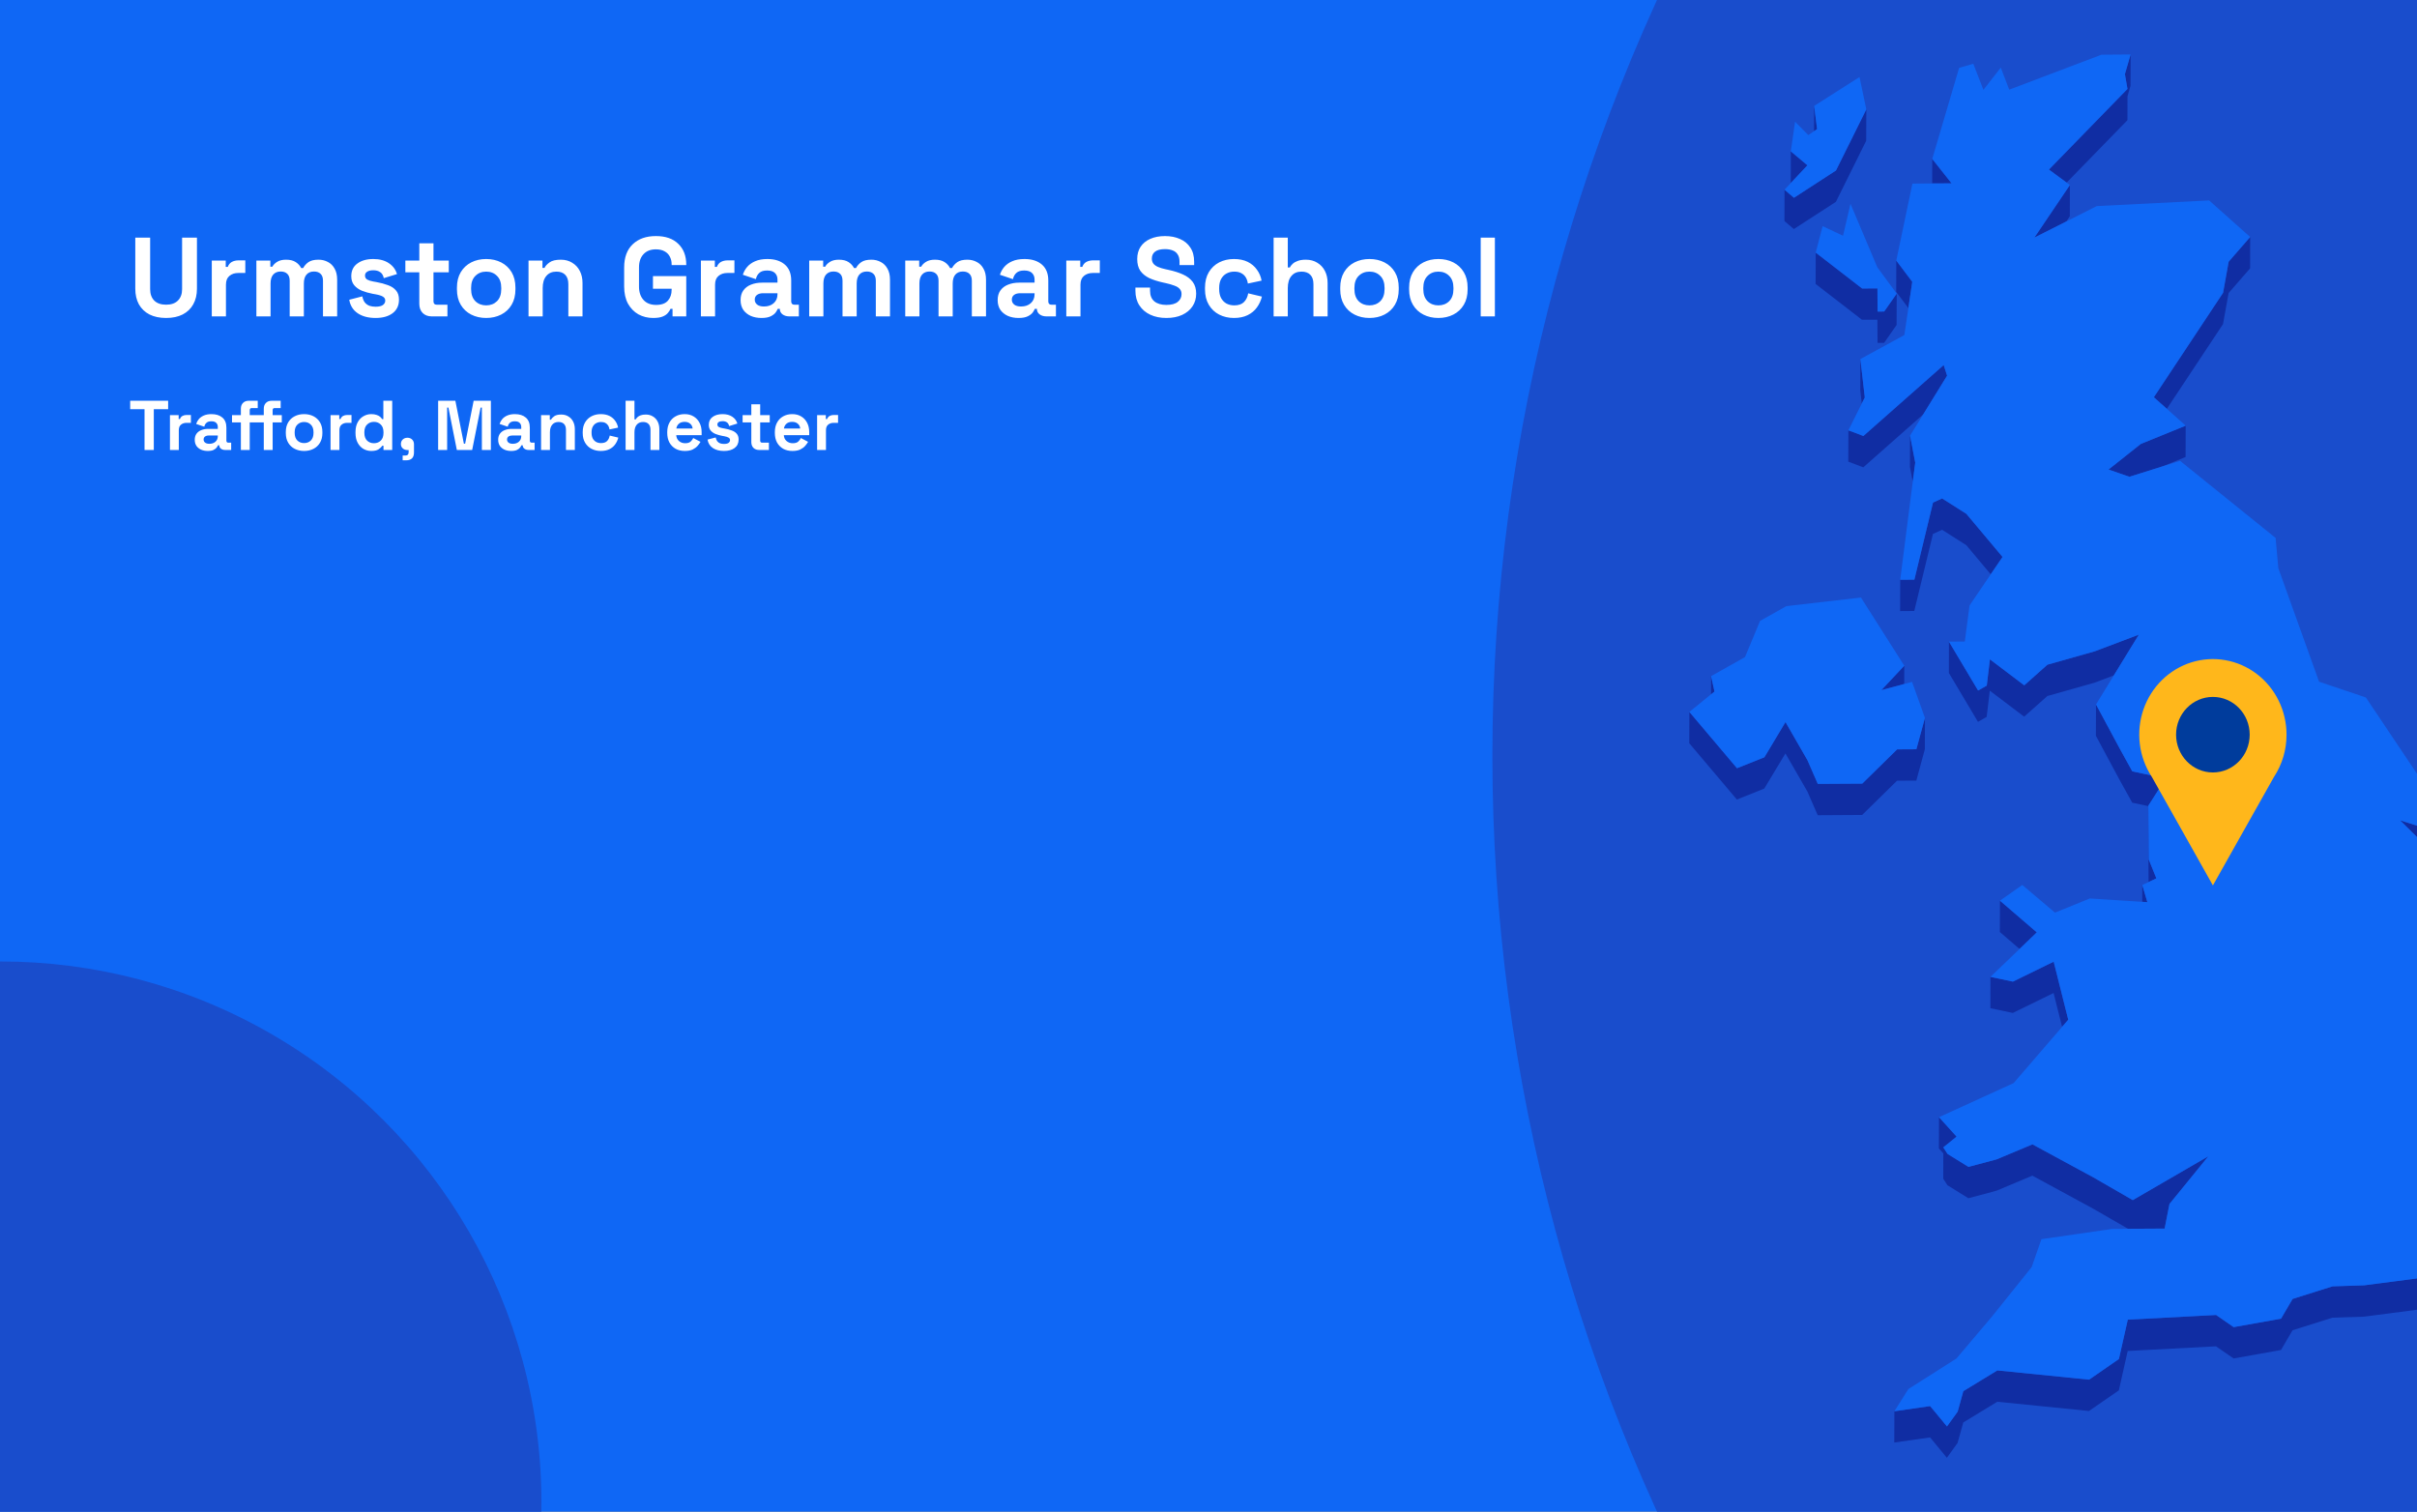
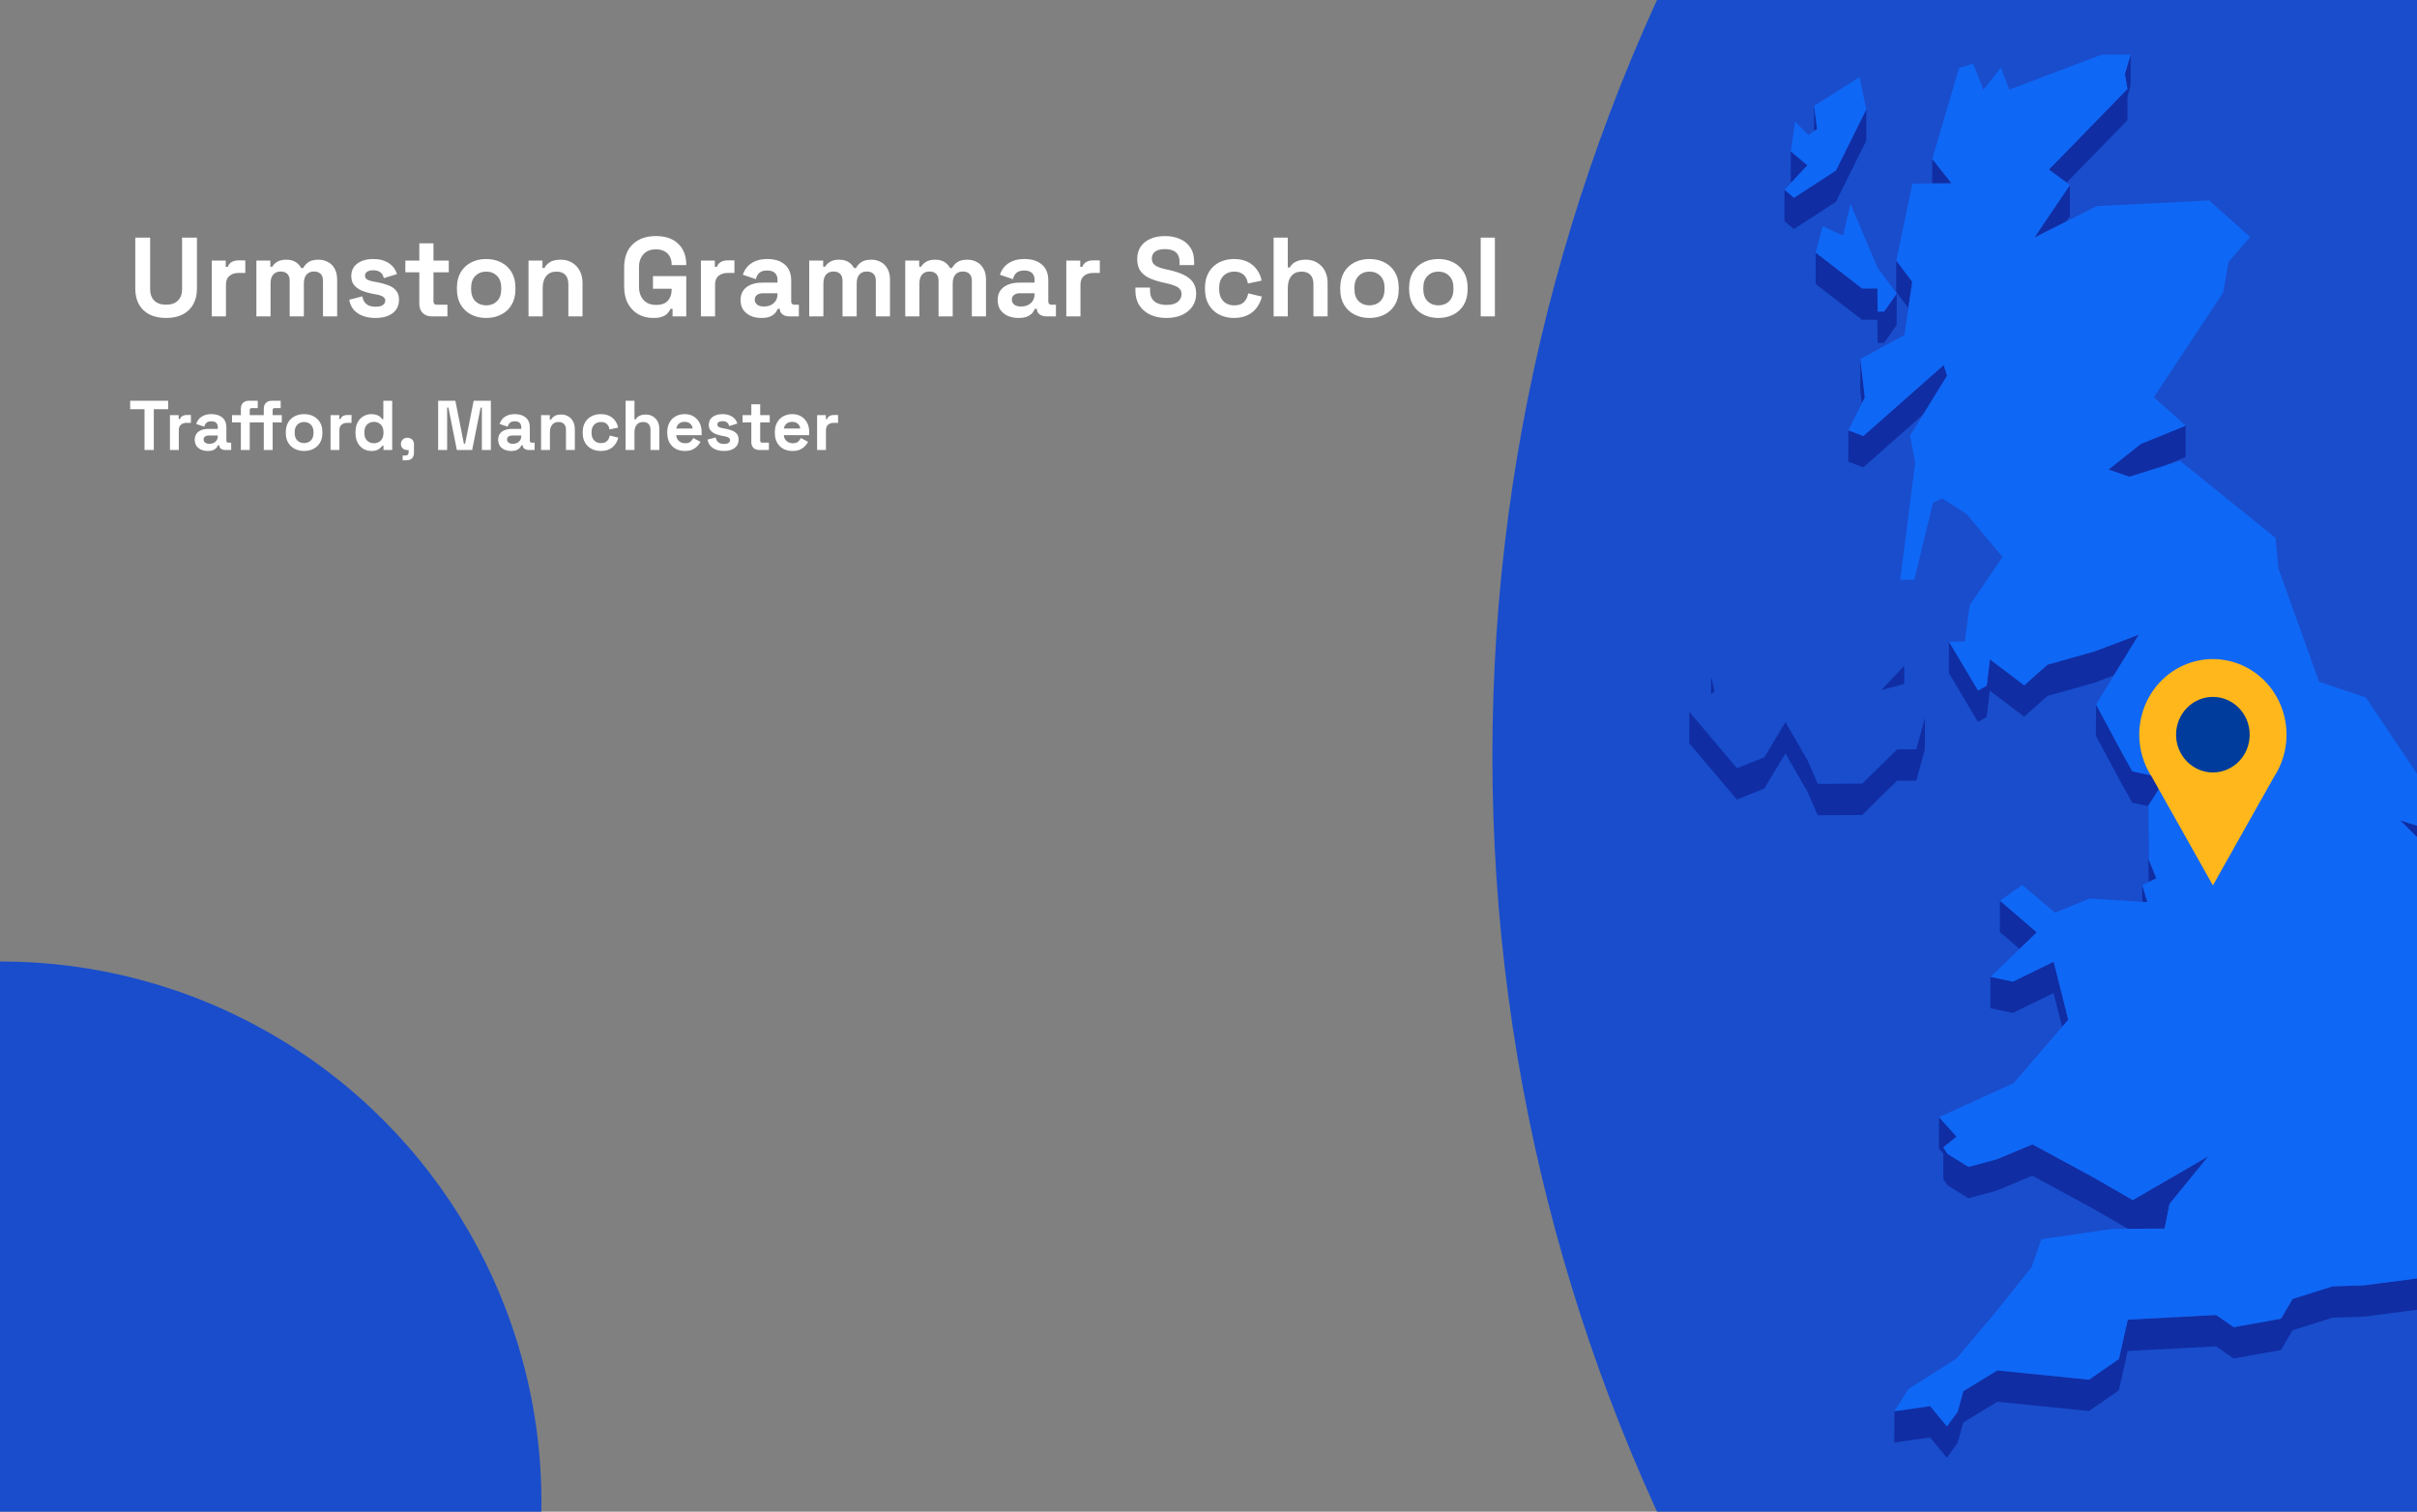
<svg xmlns="http://www.w3.org/2000/svg" fill="none" height="860" viewBox="0 0 1375 860" width="1375">
  <rect x="0" y="0" width="1375" height="860" fill="#808080" stroke="none" />
  <g clip-path="url(#clip0_1597_3499)">
-     <rect fill="#0F67F5" height="860" width="1375" />
    <circle cx="1883" cy="430" fill="#194DCC" r="1034" />
    <path d="M1032.05 60.262L1031.99 74.616L1033.71 73.448L1032.05 60.262Z" fill="#102DA3" />
    <path d="M1028.21 94.043L1018.78 86.112L1018.75 103.94L1018.84 104.032L1028.21 94.043Z" fill="#102DA3" />
    <path d="M1175.68 103.879L1210.27 68.377L1210.3 54.791L1212.02 48.828L1212.08 31L1208.83 42.189L1210.3 50.58L1165.61 96.472L1175.68 103.879Z" fill="#102DA3" />
    <path d="M1099.23 90.416L1099.2 104.371L1110.22 104.31L1099.23 90.416Z" fill="#102DA3" />
    <path d="M1044.43 114.822L1061.66 80.057L1061.72 62.23L1044.46 96.994L1020.56 112.517L1015.19 107.937L1015.15 125.765L1020.5 130.314L1044.43 114.822Z" fill="#102DA3" />
    <path d="M1177.5 123.057L1177.53 105.26L1157.34 135.168L1175.53 125.977L1177.5 123.057Z" fill="#102DA3" />
    <path d="M1087.86 160.313L1078.77 148.264L1078.74 166.092L1085.65 175.252L1087.86 160.313Z" fill="#102DA3" />
    <path d="M1032.94 143.715L1032.88 161.543L1059.26 181.922L1068.02 181.892L1068.11 195.078L1071.86 195.048L1078.95 184.873L1079.02 167.045L1071.89 177.22L1068.14 177.25L1068.05 164.064L1059.33 164.125L1032.94 143.715Z" fill="#102DA3" />
-     <path d="M1264.64 184.412L1267.83 166.707L1280.06 152.66L1280.09 134.832L1267.87 148.879L1264.67 166.584L1225.29 226L1232.69 232.578L1264.64 184.412Z" fill="#102DA3" />
    <path d="M1058.34 204.272L1058.28 222.1L1059.14 229.57L1060.86 226.127L1058.34 204.272Z" fill="#102DA3" />
    <path d="M1051.46 262.64L1060 265.867L1094.07 235.775L1105.71 216.902L1107.67 213.736L1105.74 207.68L1060.06 248.039L1051.52 244.812L1051.46 262.64Z" fill="#102DA3" />
-     <path d="M1088.14 274.043L1089.55 263.193L1086.6 247.854L1086.54 265.682L1088.14 274.043Z" fill="#102DA3" />
    <path d="M1211.38 271.249L1217.86 269.221L1230.36 265.286L1243.35 259.999L1243.41 242.171L1217.89 252.561L1199.52 267.131L1211.38 271.249Z" fill="#102DA3" />
-     <path d="M1099.66 285.94L1089.06 329.772L1081.01 329.834L1080.95 347.662L1089 347.6L1099.63 303.768L1104.82 301.401L1118.61 310.161L1132.49 326.729L1139.22 316.862L1118.64 292.334L1104.85 283.573L1099.66 285.94Z" fill="#102DA3" />
    <path d="M1130.25 390.048L1125.31 392.845L1108.72 365.027L1108.69 382.855L1125.25 410.673L1130.19 407.845L1131.97 392.937L1151.51 407.722L1164.72 395.98L1191.66 388.357L1202.53 384.239L1216.75 361.062L1191.72 370.53L1164.75 378.153L1151.57 389.894L1132.03 375.109L1130.25 390.048Z" fill="#102DA3" />
    <path d="M1083.29 389.127L1083.32 378.737L1070.29 392.631L1083.29 389.127Z" fill="#102DA3" />
    <path d="M973.41 384.671L973.379 394.999L975.345 393.432L973.41 384.671Z" fill="#102DA3" />
    <path d="M1090.17 444.089L1095.02 426.261L1095.08 408.433L1090.2 426.261L1079.26 426.322L1059.42 445.81L1034.11 445.964L1028.24 432.5L1015.74 410.799L1003.73 430.841L988.154 437.05L961.061 405.021L961 422.849L988.093 454.877L1003.67 448.638L1015.71 428.627L1028.21 450.328L1034.08 463.791L1059.36 463.638L1079.2 444.15L1090.17 444.089Z" fill="#102DA3" />
    <path d="M1389.63 490.683L1396.63 490.345L1396.66 472.517L1385.3 473.04L1365.36 466.677L1385.27 486.38L1389.63 490.683Z" fill="#102DA3" />
    <path d="M1213.03 438.831L1205.85 425.829L1192.39 400.778L1192.33 418.606L1205.79 443.657L1213 456.659L1222.19 458.626L1222.13 476.147L1222.31 501.813L1222.34 501.782L1226.73 499.723L1222.4 489.026L1222.19 458.319L1232.02 442.889L1213.03 438.831Z" fill="#102DA3" />
    <path d="M1221.6 513.247L1218.72 503.503L1218.69 513.062L1221.6 513.247Z" fill="#102DA3" />
    <path d="M1158.7 530.427L1137.75 512.415L1137.69 530.243L1148.9 539.864L1158.7 530.427Z" fill="#102DA3" />
    <path d="M1132.31 573.582L1145.06 576.287L1168.25 564.945L1173.1 584.187L1176.6 580.129L1168.31 547.117L1145.12 558.459L1132.34 555.754L1132.31 573.582Z" fill="#102DA3" />
    <path d="M1107.89 674.311L1119.78 681.688L1135.87 677.384L1156.18 668.839L1190.92 687.712L1210.64 699.085L1213.28 699.055H1215.95L1231.43 698.962L1233.4 688.911L1234.2 684.946L1256.28 657.835L1213.31 682.764L1190.98 669.884L1156.24 651.042L1135.9 659.557L1119.84 663.86L1107.92 656.483L1105.52 652.763L1113.08 646.647L1103.07 635.581L1103.01 653.378L1105.52 656.175L1105.49 670.591L1107.89 674.311Z" fill="#102DA3" />
    <path d="M1457.57 710.028L1421.24 730.284L1393.71 724.875L1344.93 731.237L1326.93 731.821L1304.23 738.983L1297.66 750.203L1270.69 755.028L1260.71 748.112L1210.48 750.756L1205.42 773.164L1188.46 784.906L1136.27 779.649L1116.92 791.453L1113.69 803.102L1107.61 811.525L1098.03 799.936L1077.69 802.887L1077.63 820.684L1098 817.764L1107.55 829.353L1113.63 820.93L1116.89 809.25L1136.24 797.477L1188.4 802.734L1205.39 790.992L1210.42 768.584L1260.65 765.94L1270.66 772.856L1297.63 768.031L1304.2 756.811L1326.87 749.649L1344.87 749.065L1393.65 742.703L1421.17 748.112L1457.51 727.856L1483.44 705.786L1486.14 685.745L1486.17 667.917L1483.5 687.959L1457.57 710.028Z" fill="#102DA3" />
    <path d="M1044.46 96.994L1061.72 62.229L1057.85 43.817L1032.05 60.262L1033.71 73.449L1031.99 74.617L1028.73 76.861L1021.18 69.238L1018.78 86.113L1028.21 94.043L1018.84 104.033L1015.19 107.936L1020.56 112.516L1044.46 96.994Z" fill="#0F67F5" />
    <path d="M1048.48 134.126L1036.87 128.654L1032.94 143.716L1059.33 164.126L1068.05 164.064L1068.14 177.251L1071.89 177.22L1079.02 167.046L1067.99 152.077L1052.72 115.96L1048.48 134.126Z" fill="#0F67F5" />
-     <path d="M1003.73 430.839L1015.74 410.798L1028.24 432.499L1034.11 445.962L1059.42 445.808L1079.26 426.32L1090.2 426.259L1095.08 408.431L1087.74 387.929L1083.29 389.128L1070.29 392.632L1083.32 378.738L1058.68 339.947L1016.23 344.834L1001.3 353.226L992.7 373.82L973.41 384.671L975.345 393.431L973.379 394.998L961.062 405.019L988.154 437.048L1003.73 430.839Z" fill="#0F67F5" />
    <path d="M1452.41 651.873L1453.27 638.349L1461.29 632.263L1473.09 625.193L1469.68 612.652L1483.41 608.81L1494.07 573.83L1489.61 549.178L1454.87 528.922L1424.55 529.137L1409.53 546.934L1402.81 541.924L1395.22 536.33L1410.7 511.524L1389.63 490.684L1385.27 486.381L1365.36 466.678L1385.3 473.041L1396.66 472.518L1345.92 396.811L1319.29 387.835L1296.12 323.286L1294.56 306.042L1240.22 262.179L1230.36 265.284L1217.86 269.218L1211.38 271.247L1199.52 267.128L1217.89 252.558L1243.41 242.169L1232.69 232.579L1225.29 226.001L1264.67 166.585L1267.86 148.88L1280.09 134.832L1256.74 114.023L1192.79 117.25L1175.53 125.98L1157.34 135.17L1177.53 105.263L1175.68 103.879L1165.61 96.472L1210.3 50.58L1208.83 42.189L1212.08 31L1195.49 31.123L1143.03 51.01L1138.21 38.469L1128.35 51.102L1122.57 36.256L1114.52 38.623L1099.23 90.416L1110.22 104.31L1099.2 104.371L1087.95 104.463L1078.77 148.265L1087.86 160.314L1085.65 175.253L1083.35 190.622L1058.34 204.269L1060.86 226.124L1059.14 229.566L1051.52 244.812L1060.06 248.04L1105.74 207.681L1107.67 213.736L1105.71 216.902L1094.07 235.775L1086.6 247.855L1089.55 263.194L1088.14 274.044L1081.01 329.833L1089.06 329.772L1099.66 285.94L1104.85 283.573L1118.64 292.333L1139.22 316.862L1132.49 326.729L1120.45 344.464L1117.75 364.966L1108.72 365.028L1125.31 392.846L1130.25 390.049L1132.03 375.11L1151.57 389.895L1164.75 378.153L1191.72 370.53L1216.75 361.063L1202.53 384.239L1192.39 400.776L1205.85 425.827L1213.03 438.829L1232.02 442.887L1222.19 458.317L1222.4 489.024L1226.73 499.721L1222.34 501.781L1222.31 501.811L1218.72 503.502L1221.6 513.246L1218.69 513.061L1188.89 511.156L1169.05 519.209L1150.46 503.471L1137.75 512.416L1158.7 530.428L1148.9 539.865L1132.34 555.756L1145.12 558.461L1168.31 547.119L1176.6 580.131L1173.1 584.189L1145.52 616.187L1103.07 635.582L1113.08 646.648L1105.52 652.765L1107.92 656.484L1119.84 663.861L1135.9 659.558L1156.24 651.043L1190.98 669.886L1213.31 682.765L1256.28 657.836L1234.2 684.947L1233.4 688.912L1231.43 698.964L1215.95 699.056H1213.28L1210.64 699.087L1201.61 699.148L1161.34 704.988L1155.78 720.88L1133.23 748.974L1113.02 772.857L1085.65 790.255L1077.69 802.888L1098.03 799.938L1107.61 811.526L1113.7 803.103L1116.92 791.454L1136.27 779.651L1188.46 784.907L1205.42 773.165L1210.48 750.757L1260.71 748.114L1270.69 755.03L1297.66 750.204L1304.23 738.984L1326.93 731.822L1344.93 731.238L1393.71 724.876L1421.24 730.286L1457.57 710.029L1483.5 687.96L1486.17 667.919L1453.03 672.806L1449.56 671.085L1431.65 662.232L1452.41 651.873Z" fill="#0F67F5" />
    <g clip-path="url(#clip1_1597_3499)">
      <path d="M1300.78 417.987C1300.78 411.266 1299.25 404.637 1296.31 398.632C1293.37 392.627 1289.1 387.414 1283.84 383.41C1278.58 379.407 1272.47 376.725 1266.02 375.58C1259.56 374.435 1252.94 374.859 1246.67 376.818C1240.41 378.776 1234.68 382.215 1229.94 386.859C1225.21 391.502 1221.6 397.22 1219.4 403.553C1217.21 409.887 1216.5 416.659 1217.32 423.327C1218.14 429.995 1220.47 436.373 1224.13 441.948L1241.52 472.835L1258.89 503.733L1276.28 472.835L1293.64 441.992C1298.31 434.902 1300.79 426.541 1300.78 417.987Z" fill="#FFB71B" />
      <path d="M1258.88 439.461C1270.45 439.461 1279.82 429.841 1279.82 417.973C1279.82 406.105 1270.45 396.485 1258.88 396.485C1247.32 396.485 1237.94 406.105 1237.94 417.973C1237.94 429.841 1247.32 439.461 1258.88 439.461Z" fill="#003C9C" />
    </g>
    <path d="M94.504 180.896C90.835 180.896 87.677 180.235 85.032 178.912C82.429 177.547 80.424 175.627 79.016 173.152C77.651 170.635 76.968 167.669 76.968 164.256V135.2H85.416V164.512C85.416 167.243 86.184 169.397 87.72 170.976C89.299 172.555 91.56 173.344 94.504 173.344C97.448 173.344 99.688 172.555 101.224 170.976C102.803 169.397 103.592 167.243 103.592 164.512V135.2H112.04V164.256C112.04 167.669 111.336 170.635 109.928 173.152C108.563 175.627 106.557 177.547 103.912 178.912C101.309 180.235 98.173 180.896 94.504 180.896ZM120.48 180V148.256H128.416V151.84H129.568C130.037 150.56 130.805 149.621 131.872 149.024C132.981 148.427 134.261 148.128 135.712 148.128H139.552V155.296H135.584C133.536 155.296 131.851 155.851 130.528 156.96C129.205 158.027 128.544 159.691 128.544 161.952V180H120.48ZM145.855 180V148.256H153.791V151.712H154.943C155.498 150.645 156.415 149.728 157.695 148.96C158.975 148.149 160.66 147.744 162.751 147.744C165.012 147.744 166.826 148.192 168.191 149.088C169.556 149.941 170.602 151.072 171.327 152.48H172.479C173.204 151.115 174.228 149.984 175.551 149.088C176.874 148.192 178.751 147.744 181.183 147.744C183.146 147.744 184.916 148.171 186.495 149.024C188.116 149.835 189.396 151.093 190.335 152.8C191.316 154.464 191.807 156.576 191.807 159.136V180H183.743V159.712C183.743 157.963 183.295 156.661 182.399 155.808C181.503 154.912 180.244 154.464 178.623 154.464C176.788 154.464 175.359 155.061 174.335 156.256C173.354 157.408 172.863 159.072 172.863 161.248V180H164.799V159.712C164.799 157.963 164.351 156.661 163.455 155.808C162.559 154.912 161.3 154.464 159.679 154.464C157.844 154.464 156.415 155.061 155.391 156.256C154.41 157.408 153.919 159.072 153.919 161.248V180H145.855ZM213.664 180.896C209.525 180.896 206.133 180 203.488 178.208C200.843 176.416 199.243 173.856 198.688 170.528L206.112 168.608C206.411 170.101 206.901 171.275 207.584 172.128C208.309 172.981 209.184 173.6 210.208 173.984C211.275 174.325 212.427 174.496 213.664 174.496C215.541 174.496 216.928 174.176 217.824 173.536C218.72 172.853 219.168 172.021 219.168 171.04C219.168 170.059 218.741 169.312 217.888 168.8C217.035 168.245 215.669 167.797 213.792 167.456L212 167.136C209.781 166.709 207.755 166.133 205.92 165.408C204.085 164.64 202.613 163.595 201.504 162.272C200.395 160.949 199.84 159.243 199.84 157.152C199.84 153.995 200.992 151.584 203.296 149.92C205.6 148.213 208.629 147.36 212.384 147.36C215.925 147.36 218.869 148.149 221.216 149.728C223.563 151.307 225.099 153.376 225.824 155.936L218.336 158.24C217.995 156.619 217.291 155.467 216.224 154.784C215.2 154.101 213.92 153.76 212.384 153.76C210.848 153.76 209.675 154.037 208.864 154.592C208.053 155.104 207.648 155.829 207.648 156.768C207.648 157.792 208.075 158.56 208.928 159.072C209.781 159.541 210.933 159.904 212.384 160.16L214.176 160.48C216.565 160.907 218.72 161.483 220.64 162.208C222.603 162.891 224.139 163.893 225.248 165.216C226.4 166.496 226.976 168.245 226.976 170.464C226.976 173.792 225.76 176.373 223.328 178.208C220.939 180 217.717 180.896 213.664 180.896ZM245.578 180C243.487 180 241.78 179.36 240.458 178.08C239.178 176.757 238.538 175.008 238.538 172.832V154.912H230.602V148.256H238.538V138.4H246.602V148.256H255.306V154.912H246.602V171.424C246.602 172.704 247.199 173.344 248.394 173.344H254.538V180H245.578ZM276.584 180.896C273.427 180.896 270.589 180.256 268.072 178.976C265.555 177.696 263.571 175.84 262.12 173.408C260.669 170.976 259.944 168.053 259.944 164.64V163.616C259.944 160.203 260.669 157.28 262.12 154.848C263.571 152.416 265.555 150.56 268.072 149.28C270.589 148 273.427 147.36 276.584 147.36C279.741 147.36 282.579 148 285.096 149.28C287.613 150.56 289.597 152.416 291.048 154.848C292.499 157.28 293.224 160.203 293.224 163.616V164.64C293.224 168.053 292.499 170.976 291.048 173.408C289.597 175.84 287.613 177.696 285.096 178.976C282.579 180.256 279.741 180.896 276.584 180.896ZM276.584 173.728C279.059 173.728 281.107 172.939 282.728 171.36C284.349 169.739 285.16 167.435 285.16 164.448V163.808C285.16 160.821 284.349 158.539 282.728 156.96C281.149 155.339 279.101 154.528 276.584 154.528C274.109 154.528 272.061 155.339 270.44 156.96C268.819 158.539 268.008 160.821 268.008 163.808V164.448C268.008 167.435 268.819 169.739 270.44 171.36C272.061 172.939 274.109 173.728 276.584 173.728ZM300.668 180V148.256H308.604V152.416H309.756C310.268 151.307 311.228 150.261 312.635 149.28C314.044 148.256 316.177 147.744 319.036 147.744C321.51 147.744 323.665 148.32 325.5 149.472C327.377 150.581 328.828 152.139 329.852 154.144C330.876 156.107 331.388 158.411 331.388 161.056V180H323.324V161.696C323.324 159.307 322.726 157.515 321.532 156.32C320.38 155.125 318.716 154.528 316.54 154.528C314.065 154.528 312.145 155.36 310.78 157.024C309.414 158.645 308.732 160.928 308.732 163.872V180H300.668ZM371.587 180.896C368.515 180.896 365.72 180.213 363.203 178.848C360.728 177.44 358.744 175.413 357.251 172.768C355.8 170.08 355.075 166.816 355.075 162.976V152.224C355.075 146.464 356.696 142.048 359.939 138.976C363.182 135.861 367.576 134.304 373.123 134.304C378.627 134.304 382.872 135.776 385.859 138.72C388.888 141.621 390.403 145.568 390.403 150.56V150.816H382.083V150.304C382.083 148.725 381.742 147.296 381.059 146.016C380.419 144.736 379.438 143.733 378.115 143.008C376.792 142.24 375.128 141.856 373.123 141.856C370.136 141.856 367.79 142.773 366.083 144.608C364.376 146.443 363.523 148.939 363.523 152.096V163.104C363.523 166.219 364.376 168.736 366.083 170.656C367.79 172.533 370.179 173.472 373.251 173.472C376.323 173.472 378.563 172.661 379.971 171.04C381.379 169.419 382.083 167.371 382.083 164.896V164.256H371.459V157.088H390.403V180H382.595V175.712H381.443C381.144 176.437 380.654 177.205 379.971 178.016C379.331 178.827 378.35 179.509 377.027 180.064C375.704 180.619 373.891 180.896 371.587 180.896ZM398.73 180V148.256H406.666V151.84H407.818C408.287 150.56 409.055 149.621 410.122 149.024C411.231 148.427 412.511 148.128 413.962 148.128H417.802V155.296H413.834C411.786 155.296 410.101 155.851 408.778 156.96C407.455 158.027 406.794 159.691 406.794 161.952V180H398.73ZM433.211 180.896C430.95 180.896 428.923 180.512 427.131 179.744C425.339 178.933 423.91 177.781 422.843 176.288C421.819 174.752 421.307 172.896 421.307 170.72C421.307 168.544 421.819 166.731 422.843 165.28C423.91 163.787 425.36 162.677 427.195 161.952C429.072 161.184 431.206 160.8 433.595 160.8H442.299V159.008C442.299 157.515 441.83 156.299 440.891 155.36C439.952 154.379 438.459 153.888 436.411 153.888C434.406 153.888 432.912 154.357 431.931 155.296C430.95 156.192 430.31 157.365 430.011 158.816L422.587 156.32C423.099 154.699 423.91 153.227 425.019 151.904C426.171 150.539 427.686 149.451 429.563 148.64C431.483 147.787 433.808 147.36 436.539 147.36C440.72 147.36 444.027 148.405 446.459 150.496C448.891 152.587 450.107 155.616 450.107 159.584V171.424C450.107 172.704 450.704 173.344 451.899 173.344H454.459V180H449.083C447.504 180 446.203 179.616 445.179 178.848C444.155 178.08 443.643 177.056 443.643 175.776V175.712H442.427C442.256 176.224 441.872 176.907 441.275 177.76C440.678 178.571 439.739 179.296 438.459 179.936C437.179 180.576 435.43 180.896 433.211 180.896ZM434.619 174.368C436.88 174.368 438.715 173.749 440.123 172.512C441.574 171.232 442.299 169.547 442.299 167.456V166.816H434.171C432.678 166.816 431.504 167.136 430.651 167.776C429.798 168.416 429.371 169.312 429.371 170.464C429.371 171.616 429.819 172.555 430.715 173.28C431.611 174.005 432.912 174.368 434.619 174.368ZM460.355 180V148.256H468.291V151.712H469.443C469.998 150.645 470.915 149.728 472.195 148.96C473.475 148.149 475.16 147.744 477.251 147.744C479.512 147.744 481.326 148.192 482.691 149.088C484.056 149.941 485.102 151.072 485.827 152.48H486.979C487.704 151.115 488.728 149.984 490.051 149.088C491.374 148.192 493.251 147.744 495.683 147.744C497.646 147.744 499.416 148.171 500.995 149.024C502.616 149.835 503.896 151.093 504.835 152.8C505.816 154.464 506.307 156.576 506.307 159.136V180H498.243V159.712C498.243 157.963 497.795 156.661 496.899 155.808C496.003 154.912 494.744 154.464 493.123 154.464C491.288 154.464 489.859 155.061 488.835 156.256C487.854 157.408 487.363 159.072 487.363 161.248V180H479.299V159.712C479.299 157.963 478.851 156.661 477.955 155.808C477.059 154.912 475.8 154.464 474.179 154.464C472.344 154.464 470.915 155.061 469.891 156.256C468.91 157.408 468.419 159.072 468.419 161.248V180H460.355ZM514.98 180V148.256H522.916V151.712H524.068C524.623 150.645 525.54 149.728 526.82 148.96C528.1 148.149 529.785 147.744 531.876 147.744C534.137 147.744 535.951 148.192 537.316 149.088C538.681 149.941 539.727 151.072 540.452 152.48H541.604C542.329 151.115 543.353 149.984 544.676 149.088C545.999 148.192 547.876 147.744 550.308 147.744C552.271 147.744 554.041 148.171 555.62 149.024C557.241 149.835 558.521 151.093 559.46 152.8C560.441 154.464 560.932 156.576 560.932 159.136V180H552.868V159.712C552.868 157.963 552.42 156.661 551.524 155.808C550.628 154.912 549.369 154.464 547.748 154.464C545.913 154.464 544.484 155.061 543.46 156.256C542.479 157.408 541.988 159.072 541.988 161.248V180H533.924V159.712C533.924 157.963 533.476 156.661 532.58 155.808C531.684 154.912 530.425 154.464 528.804 154.464C526.969 154.464 525.54 155.061 524.516 156.256C523.535 157.408 523.044 159.072 523.044 161.248V180H514.98ZM579.461 180.896C577.2 180.896 575.173 180.512 573.381 179.744C571.589 178.933 570.16 177.781 569.093 176.288C568.069 174.752 567.557 172.896 567.557 170.72C567.557 168.544 568.069 166.731 569.093 165.28C570.16 163.787 571.61 162.677 573.445 161.952C575.322 161.184 577.456 160.8 579.845 160.8H588.549V159.008C588.549 157.515 588.08 156.299 587.141 155.36C586.202 154.379 584.709 153.888 582.661 153.888C580.656 153.888 579.162 154.357 578.181 155.296C577.2 156.192 576.56 157.365 576.261 158.816L568.837 156.32C569.349 154.699 570.16 153.227 571.269 151.904C572.421 150.539 573.936 149.451 575.813 148.64C577.733 147.787 580.058 147.36 582.789 147.36C586.97 147.36 590.277 148.405 592.709 150.496C595.141 152.587 596.357 155.616 596.357 159.584V171.424C596.357 172.704 596.954 173.344 598.149 173.344H600.709V180H595.333C593.754 180 592.453 179.616 591.429 178.848C590.405 178.08 589.893 177.056 589.893 175.776V175.712H588.677C588.506 176.224 588.122 176.907 587.525 177.76C586.928 178.571 585.989 179.296 584.709 179.936C583.429 180.576 581.68 180.896 579.461 180.896ZM580.869 174.368C583.13 174.368 584.965 173.749 586.373 172.512C587.824 171.232 588.549 169.547 588.549 167.456V166.816H580.421C578.928 166.816 577.754 167.136 576.901 167.776C576.048 168.416 575.621 169.312 575.621 170.464C575.621 171.616 576.069 172.555 576.965 173.28C577.861 174.005 579.162 174.368 580.869 174.368ZM606.605 180V148.256H614.541V151.84H615.693C616.162 150.56 616.93 149.621 617.997 149.024C619.106 148.427 620.386 148.128 621.837 148.128H625.677V155.296H621.709C619.661 155.296 617.976 155.851 616.653 156.96C615.33 158.027 614.669 159.691 614.669 161.952V180H606.605ZM663.526 180.896C660.07 180.896 657.019 180.277 654.374 179.04C651.729 177.803 649.659 176.032 648.166 173.728C646.673 171.424 645.926 168.651 645.926 165.408V163.616H654.246V165.408C654.246 168.096 655.078 170.123 656.742 171.488C658.406 172.811 660.667 173.472 663.526 173.472C666.427 173.472 668.582 172.896 669.99 171.744C671.441 170.592 672.166 169.12 672.166 167.328C672.166 166.091 671.803 165.088 671.078 164.32C670.395 163.552 669.371 162.933 668.006 162.464C666.683 161.952 665.062 161.483 663.142 161.056L661.67 160.736C658.598 160.053 655.953 159.2 653.734 158.176C651.558 157.109 649.873 155.723 648.678 154.016C647.526 152.309 646.95 150.091 646.95 147.36C646.95 144.629 647.59 142.304 648.87 140.384C650.193 138.421 652.027 136.928 654.374 135.904C656.763 134.837 659.558 134.304 662.758 134.304C665.958 134.304 668.795 134.859 671.27 135.968C673.787 137.035 675.75 138.656 677.158 140.832C678.609 142.965 679.334 145.653 679.334 148.896V150.816H671.014V148.896C671.014 147.189 670.673 145.824 669.99 144.8C669.35 143.733 668.411 142.965 667.174 142.496C665.937 141.984 664.465 141.728 662.758 141.728C660.198 141.728 658.299 142.219 657.062 143.2C655.867 144.139 655.27 145.44 655.27 147.104C655.27 148.213 655.547 149.152 656.102 149.92C656.699 150.688 657.574 151.328 658.726 151.84C659.878 152.352 661.35 152.8 663.142 153.184L664.614 153.504C667.814 154.187 670.587 155.061 672.934 156.128C675.323 157.195 677.179 158.603 678.502 160.352C679.825 162.101 680.486 164.341 680.486 167.072C680.486 169.803 679.782 172.213 678.374 174.304C677.009 176.352 675.046 177.973 672.486 179.168C669.969 180.32 666.982 180.896 663.526 180.896ZM701.955 180.896C698.883 180.896 696.088 180.256 693.571 178.976C691.096 177.696 689.133 175.84 687.683 173.408C686.232 170.976 685.507 168.032 685.507 164.576V163.68C685.507 160.224 686.232 157.28 687.683 154.848C689.133 152.416 691.096 150.56 693.571 149.28C696.088 148 698.883 147.36 701.955 147.36C704.984 147.36 707.587 147.893 709.763 148.96C711.939 150.027 713.688 151.499 715.011 153.376C716.376 155.211 717.272 157.301 717.699 159.648L709.891 161.312C709.72 160.032 709.336 158.88 708.739 157.856C708.141 156.832 707.288 156.021 706.179 155.424C705.112 154.827 703.768 154.528 702.147 154.528C700.525 154.528 699.053 154.891 697.731 155.616C696.451 156.299 695.427 157.344 694.659 158.752C693.933 160.117 693.571 161.803 693.571 163.808V164.448C693.571 166.453 693.933 168.16 694.659 169.568C695.427 170.933 696.451 171.979 697.731 172.704C699.053 173.387 700.525 173.728 702.147 173.728C704.579 173.728 706.413 173.109 707.651 171.872C708.931 170.592 709.741 168.928 710.083 166.88L717.891 168.736C717.336 170.997 716.376 173.067 715.011 174.944C713.688 176.779 711.939 178.229 709.763 179.296C707.587 180.363 704.984 180.896 701.955 180.896ZM724.543 180V135.2H732.607V152.16H733.759C734.1 151.477 734.633 150.795 735.359 150.112C736.084 149.429 737.044 148.875 738.239 148.448C739.476 147.979 741.033 147.744 742.911 147.744C745.385 147.744 747.54 148.32 749.375 149.472C751.252 150.581 752.703 152.139 753.727 154.144C754.751 156.107 755.263 158.411 755.263 161.056V180H747.199V161.696C747.199 159.307 746.601 157.515 745.407 156.32C744.255 155.125 742.591 154.528 740.415 154.528C737.94 154.528 736.02 155.36 734.655 157.024C733.289 158.645 732.607 160.928 732.607 163.872V180H724.543ZM779.084 180.896C775.927 180.896 773.089 180.256 770.572 178.976C768.055 177.696 766.071 175.84 764.62 173.408C763.169 170.976 762.444 168.053 762.444 164.64V163.616C762.444 160.203 763.169 157.28 764.62 154.848C766.071 152.416 768.055 150.56 770.572 149.28C773.089 148 775.927 147.36 779.084 147.36C782.241 147.36 785.079 148 787.596 149.28C790.113 150.56 792.097 152.416 793.548 154.848C794.999 157.28 795.724 160.203 795.724 163.616V164.64C795.724 168.053 794.999 170.976 793.548 173.408C792.097 175.84 790.113 177.696 787.596 178.976C785.079 180.256 782.241 180.896 779.084 180.896ZM779.084 173.728C781.559 173.728 783.607 172.939 785.228 171.36C786.849 169.739 787.66 167.435 787.66 164.448V163.808C787.66 160.821 786.849 158.539 785.228 156.96C783.649 155.339 781.601 154.528 779.084 154.528C776.609 154.528 774.561 155.339 772.94 156.96C771.319 158.539 770.508 160.821 770.508 163.808V164.448C770.508 167.435 771.319 169.739 772.94 171.36C774.561 172.939 776.609 173.728 779.084 173.728ZM818.272 180.896C815.114 180.896 812.277 180.256 809.76 178.976C807.242 177.696 805.258 175.84 803.808 173.408C802.357 170.976 801.632 168.053 801.632 164.64V163.616C801.632 160.203 802.357 157.28 803.808 154.848C805.258 152.416 807.242 150.56 809.76 149.28C812.277 148 815.114 147.36 818.272 147.36C821.429 147.36 824.266 148 826.784 149.28C829.301 150.56 831.285 152.416 832.736 154.848C834.186 157.28 834.912 160.203 834.912 163.616V164.64C834.912 168.053 834.186 170.976 832.736 173.408C831.285 175.84 829.301 177.696 826.784 178.976C824.266 180.256 821.429 180.896 818.272 180.896ZM818.272 173.728C820.746 173.728 822.794 172.939 824.416 171.36C826.037 169.739 826.848 167.435 826.848 164.448V163.808C826.848 160.821 826.037 158.539 824.416 156.96C822.837 155.339 820.789 154.528 818.272 154.528C815.797 154.528 813.749 155.339 812.128 156.96C810.506 158.539 809.696 160.821 809.696 163.808V164.448C809.696 167.435 810.506 169.739 812.128 171.36C813.749 172.939 815.797 173.728 818.272 173.728ZM842.355 180V135.2H850.419V180H842.355Z" fill="white" />
    <circle cx="147" cy="147" fill="#194DCC" r="147" transform="matrix(-1 0 0 1 1522 -147)" />
    <circle cx="307.5" cy="307.5" fill="#194DCC" r="307.5" transform="matrix(-1 0 0 1 308 547)" />
    <path d="M82.218 256V232.8H74.058V228H95.658V232.8H87.498V256H82.218ZM96.679 256V236.16H101.639V238.4H102.359C102.652 237.6 103.132 237.013 103.799 236.64C104.492 236.267 105.292 236.08 106.199 236.08H108.599V240.56H106.119C104.839 240.56 103.786 240.907 102.959 241.6C102.132 242.267 101.719 243.307 101.719 244.72V256H96.679ZM118.23 256.56C116.816 256.56 115.55 256.32 114.43 255.84C113.31 255.333 112.416 254.613 111.75 253.68C111.11 252.72 110.79 251.56 110.79 250.2C110.79 248.84 111.11 247.707 111.75 246.8C112.416 245.867 113.323 245.173 114.47 244.72C115.643 244.24 116.976 244 118.47 244H123.91V242.88C123.91 241.947 123.616 241.187 123.03 240.6C122.443 239.987 121.51 239.68 120.23 239.68C118.976 239.68 118.043 239.973 117.43 240.56C116.816 241.12 116.416 241.853 116.23 242.76L111.59 241.2C111.91 240.187 112.416 239.267 113.11 238.44C113.83 237.587 114.776 236.907 115.95 236.4C117.15 235.867 118.603 235.6 120.31 235.6C122.923 235.6 124.99 236.253 126.51 237.56C128.03 238.867 128.79 240.76 128.79 243.24V250.64C128.79 251.44 129.163 251.84 129.91 251.84H131.51V256H128.15C127.163 256 126.35 255.76 125.71 255.28C125.07 254.8 124.75 254.16 124.75 253.36V253.32H123.99C123.883 253.64 123.643 254.067 123.27 254.6C122.896 255.107 122.31 255.56 121.51 255.96C120.71 256.36 119.616 256.56 118.23 256.56ZM119.11 252.48C120.523 252.48 121.67 252.093 122.55 251.32C123.456 250.52 123.91 249.467 123.91 248.16V247.76H118.83C117.896 247.76 117.163 247.96 116.63 248.36C116.096 248.76 115.83 249.32 115.83 250.04C115.83 250.76 116.11 251.347 116.67 251.8C117.23 252.253 118.043 252.48 119.11 252.48ZM137.029 256V240.32H131.989V236.16H137.029V232.48C137.029 231.12 137.429 230.04 138.229 229.24C139.056 228.413 140.123 228 141.429 228H146.629V232.16H143.189C142.443 232.16 142.069 232.56 142.069 233.36V236.16H146.069V240.32H142.069V256H137.029ZM150.069 256V240.32H146.069V236.16H150.069V232.48C150.069 231.12 150.469 230.04 151.269 229.24C152.096 228.413 153.163 228 154.469 228H159.669V232.16H156.229C155.483 232.16 155.109 232.56 155.109 233.36V236.16H160.309V240.32H155.109V256H150.069ZM172.994 256.56C171.021 256.56 169.247 256.16 167.674 255.36C166.101 254.56 164.861 253.4 163.954 251.88C163.047 250.36 162.594 248.533 162.594 246.4V245.76C162.594 243.627 163.047 241.8 163.954 240.28C164.861 238.76 166.101 237.6 167.674 236.8C169.247 236 171.021 235.6 172.994 235.6C174.967 235.6 176.741 236 178.314 236.8C179.887 237.6 181.127 238.76 182.034 240.28C182.941 241.8 183.394 243.627 183.394 245.76V246.4C183.394 248.533 182.941 250.36 182.034 251.88C181.127 253.4 179.887 254.56 178.314 255.36C176.741 256.16 174.967 256.56 172.994 256.56ZM172.994 252.08C174.541 252.08 175.821 251.587 176.834 250.6C177.847 249.587 178.354 248.147 178.354 246.28V245.88C178.354 244.013 177.847 242.587 176.834 241.6C175.847 240.587 174.567 240.08 172.994 240.08C171.447 240.08 170.167 240.587 169.154 241.6C168.141 242.587 167.634 244.013 167.634 245.88V246.28C167.634 248.147 168.141 249.587 169.154 250.6C170.167 251.587 171.447 252.08 172.994 252.08ZM188.046 256V236.16H193.006V238.4H193.726C194.019 237.6 194.499 237.013 195.166 236.64C195.859 236.267 196.659 236.08 197.566 236.08H199.966V240.56H197.486C196.206 240.56 195.153 240.907 194.326 241.6C193.499 242.267 193.086 243.307 193.086 244.72V256H188.046ZM211.202 256.56C209.629 256.56 208.149 256.173 206.762 255.4C205.402 254.6 204.309 253.44 203.482 251.92C202.656 250.4 202.242 248.56 202.242 246.4V245.76C202.242 243.6 202.656 241.76 203.482 240.24C204.309 238.72 205.402 237.573 206.762 236.8C208.122 236 209.602 235.6 211.202 235.6C212.402 235.6 213.402 235.747 214.202 236.04C215.029 236.307 215.696 236.653 216.202 237.08C216.709 237.507 217.096 237.96 217.362 238.44H218.082V228H223.122V256H218.162V253.6H217.442C216.989 254.347 216.282 255.027 215.322 255.64C214.389 256.253 213.016 256.56 211.202 256.56ZM212.722 252.16C214.269 252.16 215.562 251.667 216.602 250.68C217.642 249.667 218.162 248.2 218.162 246.28V245.88C218.162 243.96 217.642 242.507 216.602 241.52C215.589 240.507 214.296 240 212.722 240C211.176 240 209.882 240.507 208.842 241.52C207.802 242.507 207.282 243.96 207.282 245.88V246.28C207.282 248.2 207.802 249.667 208.842 250.68C209.882 251.667 211.176 252.16 212.722 252.16ZM229.07 261.88V259.16H230.63C231.857 259.16 232.47 258.547 232.47 257.32V256.04H231.79C230.723 256.04 229.83 255.72 229.11 255.08C228.417 254.44 228.07 253.627 228.07 252.64C228.07 251.573 228.417 250.707 229.11 250.04C229.83 249.373 230.723 249.04 231.79 249.04C232.883 249.04 233.777 249.387 234.47 250.08C235.163 250.747 235.51 251.653 235.51 252.8V257.4C235.51 260.387 234.017 261.88 231.03 261.88H229.07ZM249.253 256V228H259.053L263.893 252.4H264.613L269.453 228H279.253V256H274.133V231.88H273.413L268.613 256H259.893L255.093 231.88H254.373V256H249.253ZM290.847 256.56C289.433 256.56 288.167 256.32 287.047 255.84C285.927 255.333 285.033 254.613 284.367 253.68C283.727 252.72 283.407 251.56 283.407 250.2C283.407 248.84 283.727 247.707 284.367 246.8C285.033 245.867 285.94 245.173 287.087 244.72C288.26 244.24 289.593 244 291.087 244H296.527V242.88C296.527 241.947 296.233 241.187 295.647 240.6C295.06 239.987 294.127 239.68 292.847 239.68C291.593 239.68 290.66 239.973 290.047 240.56C289.433 241.12 289.033 241.853 288.847 242.76L284.207 241.2C284.527 240.187 285.033 239.267 285.727 238.44C286.447 237.587 287.393 236.907 288.567 236.4C289.767 235.867 291.22 235.6 292.927 235.6C295.54 235.6 297.607 236.253 299.127 237.56C300.647 238.867 301.407 240.76 301.407 243.24V250.64C301.407 251.44 301.78 251.84 302.527 251.84H304.127V256H300.767C299.78 256 298.967 255.76 298.327 255.28C297.687 254.8 297.367 254.16 297.367 253.36V253.32H296.607C296.5 253.64 296.26 254.067 295.887 254.6C295.513 255.107 294.927 255.56 294.127 255.96C293.327 256.36 292.233 256.56 290.847 256.56ZM291.727 252.48C293.14 252.48 294.287 252.093 295.167 251.32C296.073 250.52 296.527 249.467 296.527 248.16V247.76H291.447C290.513 247.76 289.78 247.96 289.247 248.36C288.713 248.76 288.447 249.32 288.447 250.04C288.447 250.76 288.727 251.347 289.287 251.8C289.847 252.253 290.66 252.48 291.727 252.48ZM307.812 256V236.16H312.772V238.76H313.492C313.812 238.067 314.412 237.413 315.292 236.8C316.172 236.16 317.505 235.84 319.292 235.84C320.838 235.84 322.185 236.2 323.332 236.92C324.505 237.613 325.412 238.587 326.052 239.84C326.692 241.067 327.012 242.507 327.012 244.16V256H321.972V244.56C321.972 243.067 321.598 241.947 320.852 241.2C320.132 240.453 319.092 240.08 317.732 240.08C316.185 240.08 314.985 240.6 314.132 241.64C313.278 242.653 312.852 244.08 312.852 245.92V256H307.812ZM341.78 256.56C339.86 256.56 338.113 256.16 336.54 255.36C334.993 254.56 333.767 253.4 332.86 251.88C331.953 250.36 331.5 248.52 331.5 246.36V245.8C331.5 243.64 331.953 241.8 332.86 240.28C333.767 238.76 334.993 237.6 336.54 236.8C338.113 236 339.86 235.6 341.78 235.6C343.673 235.6 345.3 235.933 346.66 236.6C348.02 237.267 349.113 238.187 349.94 239.36C350.793 240.507 351.353 241.813 351.62 243.28L346.74 244.32C346.633 243.52 346.393 242.8 346.02 242.16C345.647 241.52 345.113 241.013 344.42 240.64C343.753 240.267 342.913 240.08 341.9 240.08C340.887 240.08 339.967 240.307 339.14 240.76C338.34 241.187 337.7 241.84 337.22 242.72C336.767 243.573 336.54 244.627 336.54 245.88V246.28C336.54 247.533 336.767 248.6 337.22 249.48C337.7 250.333 338.34 250.987 339.14 251.44C339.967 251.867 340.887 252.08 341.9 252.08C343.42 252.08 344.567 251.693 345.34 250.92C346.14 250.12 346.647 249.08 346.86 247.8L351.74 248.96C351.393 250.373 350.793 251.667 349.94 252.84C349.113 253.987 348.02 254.893 346.66 255.56C345.3 256.227 343.673 256.56 341.78 256.56ZM355.898 256V228H360.938V238.6H361.658C361.871 238.173 362.204 237.747 362.658 237.32C363.111 236.893 363.711 236.547 364.458 236.28C365.231 235.987 366.204 235.84 367.378 235.84C368.924 235.84 370.271 236.2 371.418 236.92C372.591 237.613 373.498 238.587 374.138 239.84C374.778 241.067 375.098 242.507 375.098 244.16V256H370.058V244.56C370.058 243.067 369.684 241.947 368.938 241.2C368.218 240.453 367.178 240.08 365.818 240.08C364.271 240.08 363.071 240.6 362.218 241.64C361.364 242.653 360.938 244.08 360.938 245.92V256H355.898ZM389.586 256.56C387.613 256.56 385.866 256.147 384.346 255.32C382.853 254.467 381.679 253.28 380.826 251.76C379.999 250.213 379.586 248.4 379.586 246.32V245.84C379.586 243.76 379.999 241.96 380.826 240.44C381.653 238.893 382.813 237.707 384.306 236.88C385.799 236.027 387.533 235.6 389.506 235.6C391.453 235.6 393.146 236.04 394.586 236.92C396.026 237.773 397.146 238.973 397.946 240.52C398.746 242.04 399.146 243.813 399.146 245.84V247.56H384.706C384.759 248.92 385.266 250.027 386.226 250.88C387.186 251.733 388.359 252.16 389.746 252.16C391.159 252.16 392.199 251.853 392.866 251.24C393.533 250.627 394.039 249.947 394.386 249.2L398.506 251.36C398.133 252.053 397.586 252.813 396.866 253.64C396.173 254.44 395.239 255.133 394.066 255.72C392.893 256.28 391.399 256.56 389.586 256.56ZM384.746 243.8H394.026C393.919 242.653 393.453 241.733 392.626 241.04C391.826 240.347 390.773 240 389.466 240C388.106 240 387.026 240.347 386.226 241.04C385.426 241.733 384.933 242.653 384.746 243.8ZM411.872 256.56C409.285 256.56 407.165 256 405.512 254.88C403.859 253.76 402.859 252.16 402.512 250.08L407.152 248.88C407.339 249.813 407.645 250.547 408.072 251.08C408.525 251.613 409.072 252 409.712 252.24C410.379 252.453 411.099 252.56 411.872 252.56C413.045 252.56 413.912 252.36 414.472 251.96C415.032 251.533 415.312 251.013 415.312 250.4C415.312 249.787 415.045 249.32 414.512 249C413.979 248.653 413.125 248.373 411.952 248.16L410.832 247.96C409.445 247.693 408.179 247.333 407.032 246.88C405.885 246.4 404.965 245.747 404.272 244.92C403.579 244.093 403.232 243.027 403.232 241.72C403.232 239.747 403.952 238.24 405.392 237.2C406.832 236.133 408.725 235.6 411.072 235.6C413.285 235.6 415.125 236.093 416.592 237.08C418.059 238.067 419.019 239.36 419.472 240.96L414.792 242.4C414.579 241.387 414.139 240.667 413.472 240.24C412.832 239.813 412.032 239.6 411.072 239.6C410.112 239.6 409.379 239.773 408.872 240.12C408.365 240.44 408.112 240.893 408.112 241.48C408.112 242.12 408.379 242.6 408.912 242.92C409.445 243.213 410.165 243.44 411.072 243.6L412.192 243.8C413.685 244.067 415.032 244.427 416.232 244.88C417.459 245.307 418.419 245.933 419.112 246.76C419.832 247.56 420.192 248.653 420.192 250.04C420.192 252.12 419.432 253.733 417.912 254.88C416.419 256 414.405 256.56 411.872 256.56ZM431.818 256C430.511 256 429.445 255.6 428.618 254.8C427.818 253.973 427.418 252.88 427.418 251.52V240.32H422.458V236.16H427.418V230H432.458V236.16H437.898V240.32H432.458V250.64C432.458 251.44 432.831 251.84 433.578 251.84H437.418V256H431.818ZM450.797 256.56C448.824 256.56 447.077 256.147 445.557 255.32C444.064 254.467 442.89 253.28 442.037 251.76C441.21 250.213 440.797 248.4 440.797 246.32V245.84C440.797 243.76 441.21 241.96 442.037 240.44C442.864 238.893 444.024 237.707 445.517 236.88C447.01 236.027 448.744 235.6 450.717 235.6C452.664 235.6 454.357 236.04 455.797 236.92C457.237 237.773 458.357 238.973 459.157 240.52C459.957 242.04 460.357 243.813 460.357 245.84V247.56H445.917C445.97 248.92 446.477 250.027 447.437 250.88C448.397 251.733 449.57 252.16 450.957 252.16C452.37 252.16 453.41 251.853 454.077 251.24C454.744 250.627 455.25 249.947 455.597 249.2L459.717 251.36C459.344 252.053 458.797 252.813 458.077 253.64C457.384 254.44 456.45 255.133 455.277 255.72C454.104 256.28 452.61 256.56 450.797 256.56ZM445.957 243.8H455.237C455.13 242.653 454.664 241.733 453.837 241.04C453.037 240.347 451.984 240 450.677 240C449.317 240 448.237 240.347 447.437 241.04C446.637 241.733 446.144 242.653 445.957 243.8ZM464.843 256V236.16H469.803V238.4H470.523C470.816 237.6 471.296 237.013 471.963 236.64C472.656 236.267 473.456 236.08 474.363 236.08H476.763V240.56H474.283C473.003 240.56 471.95 240.907 471.123 241.6C470.296 242.267 469.883 243.307 469.883 244.72V256H464.843Z" fill="white" />
  </g>
  <defs>
    <clipPath id="clip0_1597_3499">
      <rect fill="white" height="860" width="1375" />
    </clipPath>
    <clipPath id="clip1_1597_3499">
      <rect fill="white" height="128.766" transform="translate(1217 375)" width="83.775" />
    </clipPath>
  </defs>
</svg>